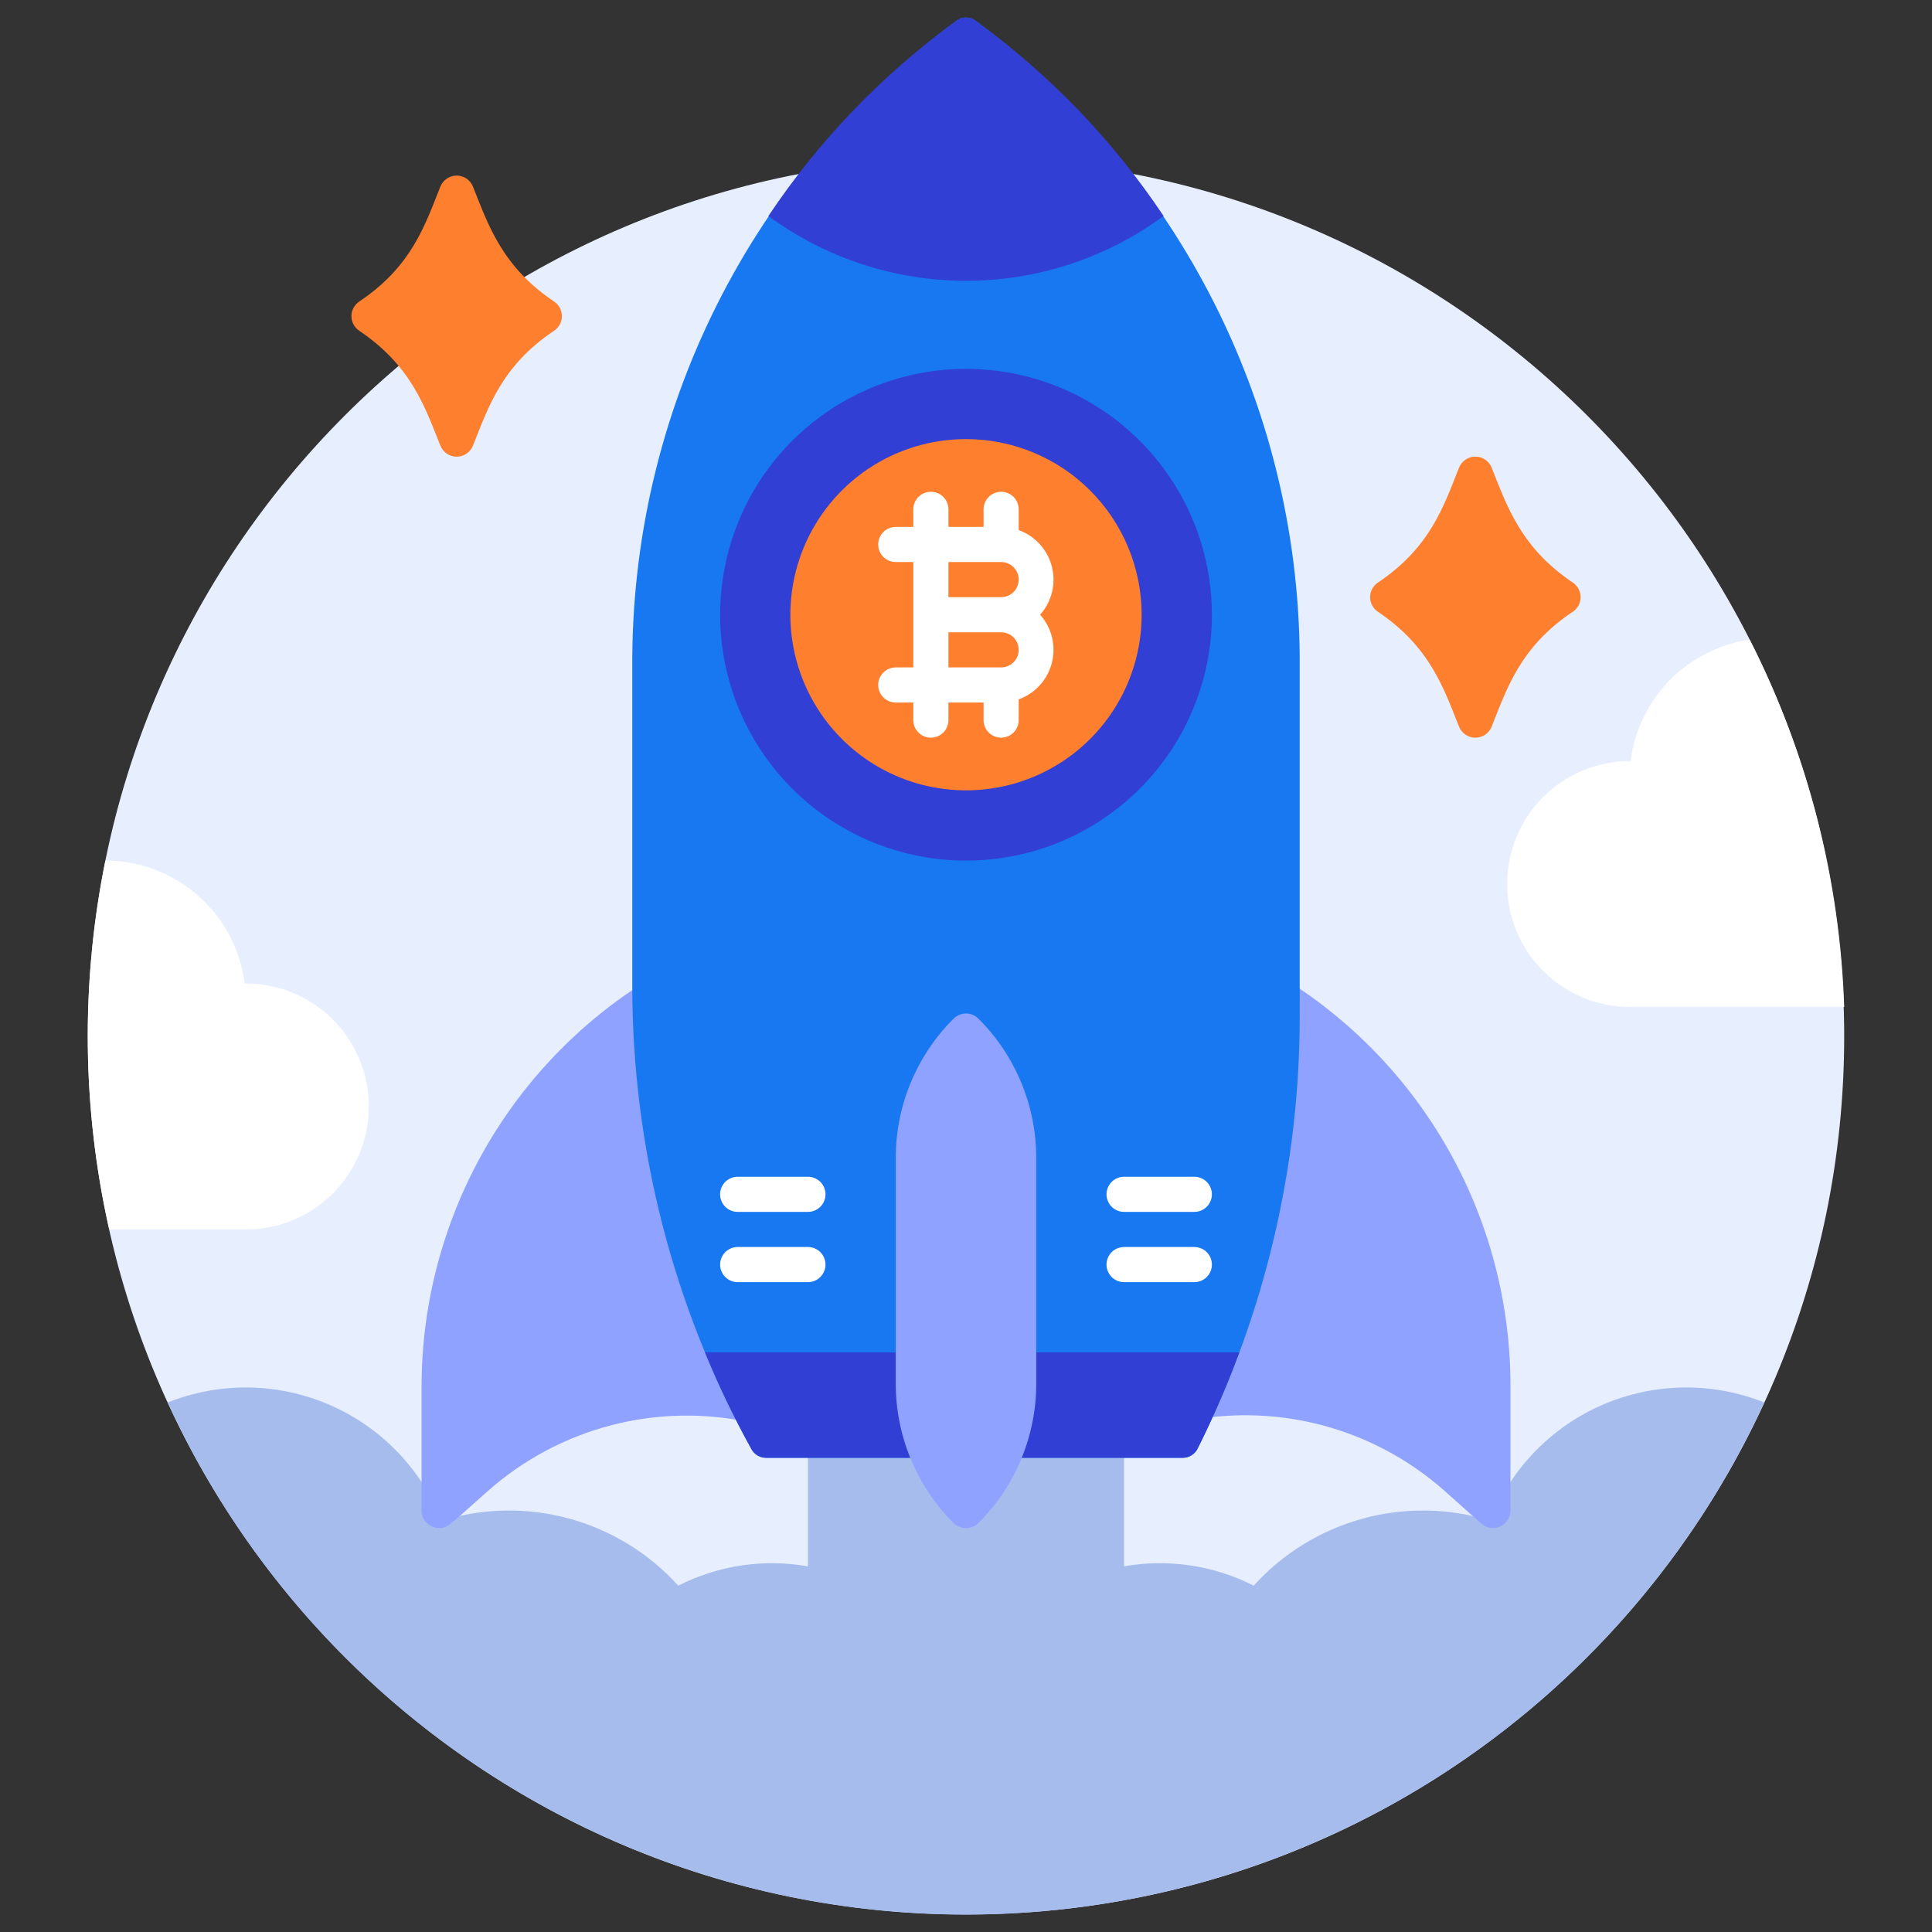
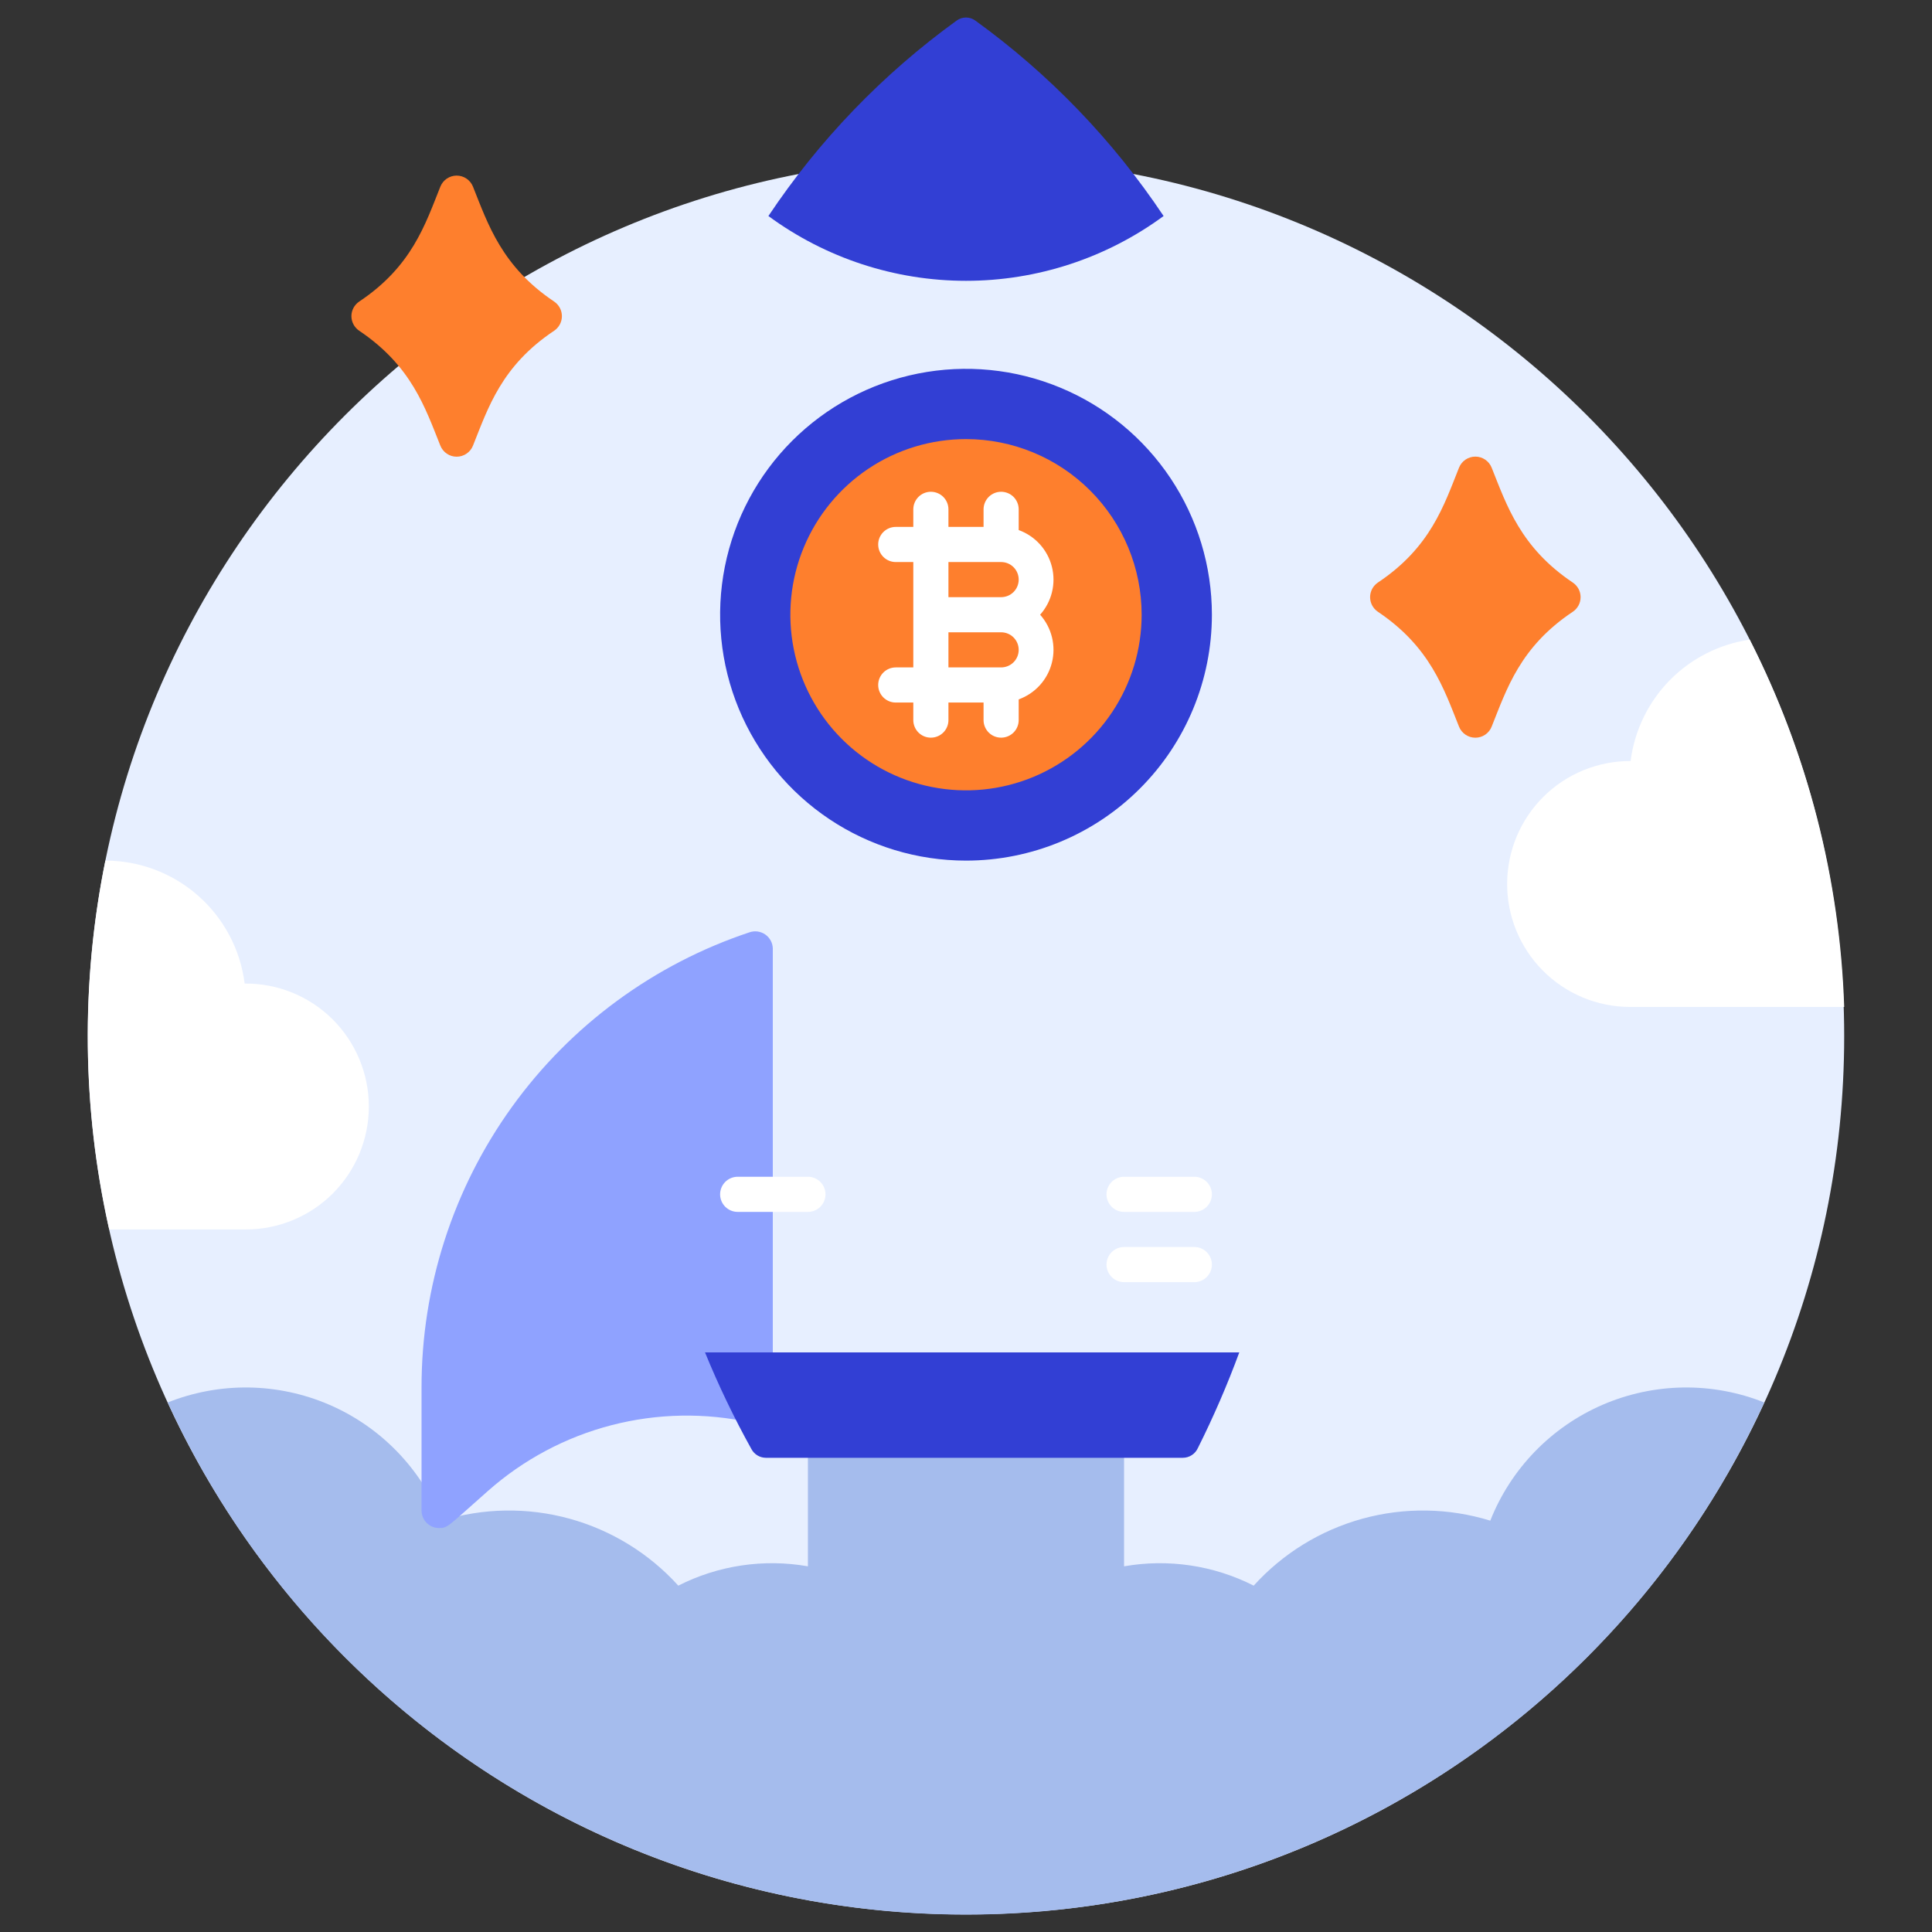
<svg xmlns="http://www.w3.org/2000/svg" width="80" height="80" viewBox="0 0 80 80" fill="none">
  <rect x="0" y="0" width="80" height="80" fill="#333333" stroke="none" />
  <path d="M40 79.273C60.083 79.273 76.364 62.992 76.364 42.909C76.364 22.826 60.083 6.545 40 6.545C19.917 6.545 3.636 22.826 3.636 42.909C3.636 62.992 19.917 79.273 40 79.273Z" fill="#E7EFFF" />
  <path d="M73.054 58.073C70.153 64.401 65.496 69.763 59.636 73.522C53.777 77.282 46.962 79.28 40 79.28C33.038 79.28 26.223 77.282 20.363 73.522C14.504 69.763 9.847 64.401 6.945 58.073C8.012 57.648 9.151 57.437 10.299 57.453C11.446 57.47 12.579 57.712 13.633 58.166C14.687 58.621 15.641 59.279 16.44 60.103C17.239 60.927 17.868 61.9 18.291 62.967C20.011 62.437 21.846 62.408 23.581 62.885C25.316 63.362 26.88 64.324 28.087 65.658C29.742 64.817 31.626 64.537 33.454 64.858V58.909H46.545V64.858C48.374 64.537 50.257 64.817 51.913 65.658C53.12 64.324 54.683 63.362 56.419 62.885C58.154 62.408 59.989 62.437 61.709 62.967C62.131 61.9 62.76 60.927 63.559 60.103C64.359 59.279 65.312 58.621 66.366 58.166C67.42 57.712 68.553 57.47 69.701 57.453C70.849 57.437 71.988 57.648 73.054 58.073Z" fill="#A5BCED" />
  <path d="M32 39.273V58.182C32.003 58.292 31.98 58.402 31.934 58.503C31.888 58.603 31.82 58.692 31.734 58.762C31.648 58.832 31.548 58.882 31.44 58.907C31.333 58.933 31.221 58.933 31.113 58.909C29.2 58.486 27.215 58.523 25.319 59.014C23.423 59.506 21.67 60.439 20.204 61.738C18.538 63.207 18.546 63.273 18.182 63.273C17.989 63.273 17.804 63.196 17.668 63.06C17.531 62.923 17.455 62.738 17.455 62.545V57.454C17.451 53.283 18.762 49.217 21.2 45.833C23.639 42.449 27.082 39.919 31.04 38.603C31.148 38.567 31.263 38.556 31.375 38.572C31.488 38.589 31.596 38.631 31.689 38.696C31.782 38.761 31.859 38.847 31.913 38.947C31.967 39.047 31.997 39.159 32 39.273Z" fill="#8FA2FF" />
-   <path d="M62.545 57.455V62.545C62.545 62.685 62.505 62.822 62.429 62.939C62.353 63.057 62.245 63.15 62.118 63.207C61.99 63.265 61.849 63.284 61.711 63.264C61.573 63.243 61.443 63.183 61.338 63.091L59.804 61.724C58.337 60.425 56.585 59.492 54.689 59C52.793 58.508 50.807 58.472 48.895 58.895C48.787 58.92 48.676 58.92 48.568 58.896C48.461 58.872 48.36 58.824 48.274 58.756C48.188 58.687 48.118 58.6 48.071 58.5C48.024 58.401 47.999 58.292 48 58.182V39.273C47.994 39.154 48.017 39.036 48.067 38.928C48.117 38.82 48.192 38.726 48.287 38.654C48.382 38.583 48.493 38.535 48.61 38.516C48.727 38.497 48.847 38.507 48.96 38.545C52.928 39.864 56.377 42.403 58.817 45.798C61.257 49.194 62.561 53.273 62.545 57.455Z" fill="#8FA2FF" />
-   <path d="M53.818 27.636V42.087C53.818 48.292 52.374 54.413 49.6 59.964C49.546 60.082 49.459 60.183 49.349 60.254C49.24 60.325 49.112 60.363 48.982 60.364H31.709C31.586 60.362 31.466 60.328 31.361 60.264C31.256 60.2 31.17 60.109 31.113 60C27.874 54.122 26.177 47.519 26.182 40.807V27.636C26.148 22.428 27.347 17.286 29.681 12.63C32.016 7.975 35.42 3.938 39.615 0.851C39.727 0.769 39.861 0.725 40 0.725C40.139 0.725 40.273 0.769 40.386 0.851C44.58 3.938 47.984 7.975 50.319 12.63C52.653 17.286 53.853 22.428 53.818 27.636Z" fill="#1778F2" />
  <path d="M51.316 56C50.818 57.352 50.245 58.675 49.6 59.964C49.546 60.082 49.459 60.183 49.349 60.254C49.24 60.325 49.112 60.363 48.982 60.364H31.709C31.586 60.362 31.466 60.328 31.361 60.264C31.256 60.2 31.17 60.109 31.113 60C30.394 58.706 29.753 57.37 29.193 56H51.316Z" fill="#323FD4" />
  <path d="M40 34.182C44.82 34.182 48.727 30.274 48.727 25.455C48.727 20.635 44.82 16.727 40 16.727C35.18 16.727 31.273 20.635 31.273 25.455C31.273 30.274 35.18 34.182 40 34.182Z" fill="#FE7F2D" />
  <path d="M40 35.636C37.986 35.636 36.018 35.039 34.343 33.92C32.669 32.802 31.364 31.211 30.593 29.351C29.823 27.491 29.621 25.443 30.014 23.468C30.407 21.493 31.376 19.679 32.8 18.255C34.224 16.831 36.038 15.861 38.014 15.468C39.989 15.075 42.036 15.277 43.896 16.048C45.757 16.818 47.347 18.123 48.466 19.798C49.585 21.472 50.182 23.441 50.182 25.454C50.182 28.155 49.109 30.745 47.2 32.654C45.29 34.564 42.7 35.636 40 35.636ZM40 18.182C38.562 18.182 37.155 18.608 35.959 19.407C34.763 20.207 33.831 21.343 33.281 22.671C32.73 24 32.586 25.463 32.867 26.873C33.148 28.284 33.84 29.58 34.857 30.597C35.874 31.614 37.17 32.307 38.581 32.587C39.992 32.868 41.454 32.724 42.783 32.174C44.112 31.623 45.248 30.691 46.047 29.495C46.846 28.299 47.273 26.893 47.273 25.454C47.273 23.526 46.506 21.676 45.142 20.312C43.779 18.948 41.929 18.182 40 18.182Z" fill="#323FD4" />
  <path d="M48.182 8.945C45.81 10.688 42.943 11.628 40 11.628C37.057 11.628 34.19 10.688 31.818 8.945C33.914 5.805 36.554 3.063 39.614 0.851C39.726 0.769 39.861 0.725 40 0.725C40.139 0.725 40.273 0.769 40.385 0.851C43.445 3.063 46.086 5.805 48.182 8.945Z" fill="#323FD4" />
-   <path d="M42.909 48V57.28C42.911 58.354 42.7 59.417 42.29 60.41C41.879 61.402 41.276 62.303 40.516 63.062C40.449 63.13 40.368 63.184 40.279 63.221C40.191 63.258 40.096 63.277 40 63.277C39.904 63.277 39.809 63.258 39.72 63.221C39.632 63.184 39.551 63.13 39.483 63.062C38.723 62.303 38.12 61.402 37.71 60.41C37.299 59.417 37.089 58.354 37.091 57.28V48C37.084 46.92 37.292 45.849 37.703 44.85C38.114 43.852 38.719 42.944 39.483 42.182C39.551 42.114 39.632 42.059 39.72 42.023C39.809 41.986 39.904 41.967 40 41.967C40.096 41.967 40.191 41.986 40.279 42.023C40.368 42.059 40.449 42.114 40.516 42.182C41.281 42.944 41.886 43.852 42.297 44.85C42.708 45.849 42.916 46.92 42.909 48Z" fill="#8FA2FF" />
-   <path d="M33.455 53.091H30.545C30.352 53.091 30.168 53.014 30.031 52.878C29.895 52.741 29.818 52.556 29.818 52.364C29.818 52.171 29.895 51.986 30.031 51.849C30.168 51.713 30.352 51.636 30.545 51.636H33.455C33.647 51.636 33.832 51.713 33.969 51.849C34.105 51.986 34.182 52.171 34.182 52.364C34.182 52.556 34.105 52.741 33.969 52.878C33.832 53.014 33.647 53.091 33.455 53.091Z" fill="white" />
  <path d="M33.455 50.182H30.545C30.352 50.182 30.168 50.105 30.031 49.969C29.895 49.832 29.818 49.648 29.818 49.455C29.818 49.262 29.895 49.077 30.031 48.94C30.168 48.804 30.352 48.727 30.545 48.727H33.455C33.647 48.727 33.832 48.804 33.969 48.94C34.105 49.077 34.182 49.262 34.182 49.455C34.182 49.648 34.105 49.832 33.969 49.969C33.832 50.105 33.647 50.182 33.455 50.182Z" fill="white" />
  <path d="M49.455 53.091H46.545C46.352 53.091 46.167 53.014 46.031 52.878C45.895 52.741 45.818 52.556 45.818 52.364C45.818 52.171 45.895 51.986 46.031 51.849C46.167 51.713 46.352 51.636 46.545 51.636H49.455C49.647 51.636 49.832 51.713 49.969 51.849C50.105 51.986 50.182 52.171 50.182 52.364C50.182 52.556 50.105 52.741 49.969 52.878C49.832 53.014 49.647 53.091 49.455 53.091Z" fill="white" />
  <path d="M49.455 50.182H46.545C46.352 50.182 46.167 50.105 46.031 49.969C45.895 49.832 45.818 49.648 45.818 49.455C45.818 49.262 45.895 49.077 46.031 48.94C46.167 48.804 46.352 48.727 46.545 48.727H49.455C49.647 48.727 49.832 48.804 49.969 48.94C50.105 49.077 50.182 49.262 50.182 49.455C50.182 49.648 50.105 49.832 49.969 49.969C49.832 50.105 49.647 50.182 49.455 50.182Z" fill="white" />
  <path d="M22.946 13.695C20.764 15.149 20.211 16.887 19.586 18.451C19.532 18.587 19.439 18.703 19.318 18.785C19.198 18.867 19.055 18.911 18.909 18.911C18.763 18.911 18.621 18.867 18.5 18.785C18.38 18.703 18.287 18.587 18.233 18.451C17.607 16.887 17.04 15.149 14.873 13.695C14.774 13.628 14.693 13.538 14.637 13.433C14.581 13.328 14.551 13.21 14.551 13.091C14.551 12.972 14.581 12.854 14.637 12.749C14.693 12.644 14.774 12.554 14.873 12.487C17.055 11.033 17.607 9.295 18.233 7.731C18.287 7.595 18.38 7.479 18.5 7.397C18.621 7.315 18.763 7.271 18.909 7.271C19.055 7.271 19.198 7.315 19.318 7.397C19.439 7.479 19.532 7.595 19.586 7.731C20.211 9.295 20.778 11.033 22.946 12.487C23.045 12.554 23.126 12.644 23.182 12.749C23.238 12.854 23.267 12.972 23.267 13.091C23.267 13.21 23.238 13.328 23.182 13.433C23.126 13.538 23.045 13.628 22.946 13.695Z" fill="#FE7F2D" />
  <path d="M65.127 25.331C62.945 26.785 62.393 28.523 61.767 30.087C61.714 30.223 61.62 30.339 61.5 30.421C61.379 30.503 61.237 30.547 61.091 30.547C60.945 30.547 60.803 30.503 60.682 30.421C60.561 30.339 60.468 30.223 60.414 30.087C59.789 28.523 59.222 26.785 57.054 25.331C56.956 25.264 56.874 25.174 56.818 25.069C56.762 24.964 56.733 24.846 56.733 24.727C56.733 24.608 56.762 24.491 56.818 24.385C56.874 24.28 56.956 24.19 57.054 24.123C59.236 22.669 59.789 20.931 60.414 19.367C60.468 19.232 60.561 19.115 60.682 19.033C60.803 18.951 60.945 18.907 61.091 18.907C61.237 18.907 61.379 18.951 61.5 19.033C61.62 19.115 61.714 19.232 61.767 19.367C62.393 20.931 62.96 22.669 65.127 24.123C65.226 24.19 65.307 24.28 65.364 24.385C65.42 24.491 65.449 24.608 65.449 24.727C65.449 24.846 65.42 24.964 65.364 25.069C65.307 25.174 65.226 25.264 65.127 25.331Z" fill="#FE7F2D" />
  <path d="M15.273 45.818C15.273 47.168 14.736 48.463 13.782 49.418C12.827 50.373 11.532 50.909 10.182 50.909H4.524C3.392 45.886 3.338 40.681 4.364 35.636C5.78 35.638 7.147 36.155 8.209 37.093C9.27 38.03 9.954 39.322 10.131 40.727C10.804 40.72 11.471 40.847 12.095 41.1C12.718 41.353 13.286 41.727 13.764 42.2C14.242 42.673 14.621 43.237 14.88 43.858C15.139 44.479 15.273 45.145 15.273 45.818Z" fill="white" />
  <path d="M76.364 41.695H67.476C66.126 41.689 64.834 41.147 63.883 40.188C62.932 39.229 62.401 37.932 62.407 36.582C62.413 35.232 62.955 33.939 63.914 32.988C64.873 32.038 66.17 31.507 67.52 31.513C67.68 30.251 68.249 29.077 69.139 28.169C70.029 27.262 71.193 26.671 72.451 26.487C74.853 31.209 76.189 36.4 76.364 41.695Z" fill="white" />
  <path d="M42.182 21.949V21.091C42.182 20.898 42.105 20.713 41.969 20.576C41.832 20.44 41.647 20.363 41.454 20.363C41.261 20.363 41.077 20.44 40.94 20.576C40.804 20.713 40.727 20.898 40.727 21.091V21.818H39.273V21.091C39.273 20.898 39.196 20.713 39.06 20.576C38.923 20.44 38.738 20.363 38.545 20.363C38.352 20.363 38.167 20.44 38.031 20.576C37.895 20.713 37.818 20.898 37.818 21.091V21.818H37.091C36.898 21.818 36.713 21.895 36.577 22.031C36.44 22.168 36.364 22.352 36.364 22.545C36.364 22.738 36.44 22.923 36.577 23.06C36.713 23.196 36.898 23.273 37.091 23.273H37.818V27.636H37.091C36.898 27.636 36.713 27.713 36.577 27.849C36.44 27.986 36.364 28.171 36.364 28.363C36.364 28.556 36.44 28.741 36.577 28.878C36.713 29.014 36.898 29.091 37.091 29.091H37.818V29.818C37.818 30.011 37.895 30.196 38.031 30.332C38.167 30.469 38.352 30.545 38.545 30.545C38.738 30.545 38.923 30.469 39.06 30.332C39.196 30.196 39.273 30.011 39.273 29.818V29.091H40.727V29.818C40.727 30.011 40.804 30.196 40.94 30.332C41.077 30.469 41.261 30.545 41.454 30.545C41.647 30.545 41.832 30.469 41.969 30.332C42.105 30.196 42.182 30.011 42.182 29.818V28.96C42.517 28.839 42.818 28.637 43.058 28.373C43.298 28.108 43.469 27.789 43.556 27.443C43.644 27.097 43.645 26.735 43.56 26.388C43.475 26.041 43.307 25.721 43.069 25.454C43.307 25.188 43.475 24.868 43.56 24.521C43.645 24.174 43.644 23.812 43.556 23.466C43.469 23.12 43.298 22.801 43.058 22.536C42.818 22.272 42.517 22.07 42.182 21.949ZM39.273 23.273H41.454C41.647 23.273 41.832 23.349 41.969 23.486C42.105 23.622 42.182 23.807 42.182 24C42.182 24.193 42.105 24.378 41.969 24.514C41.832 24.651 41.647 24.727 41.454 24.727H39.273V23.273ZM41.454 27.636H39.273V26.182H41.454C41.647 26.182 41.832 26.258 41.969 26.395C42.105 26.531 42.182 26.716 42.182 26.909C42.182 27.102 42.105 27.287 41.969 27.423C41.832 27.56 41.647 27.636 41.454 27.636Z" fill="white" />
</svg>